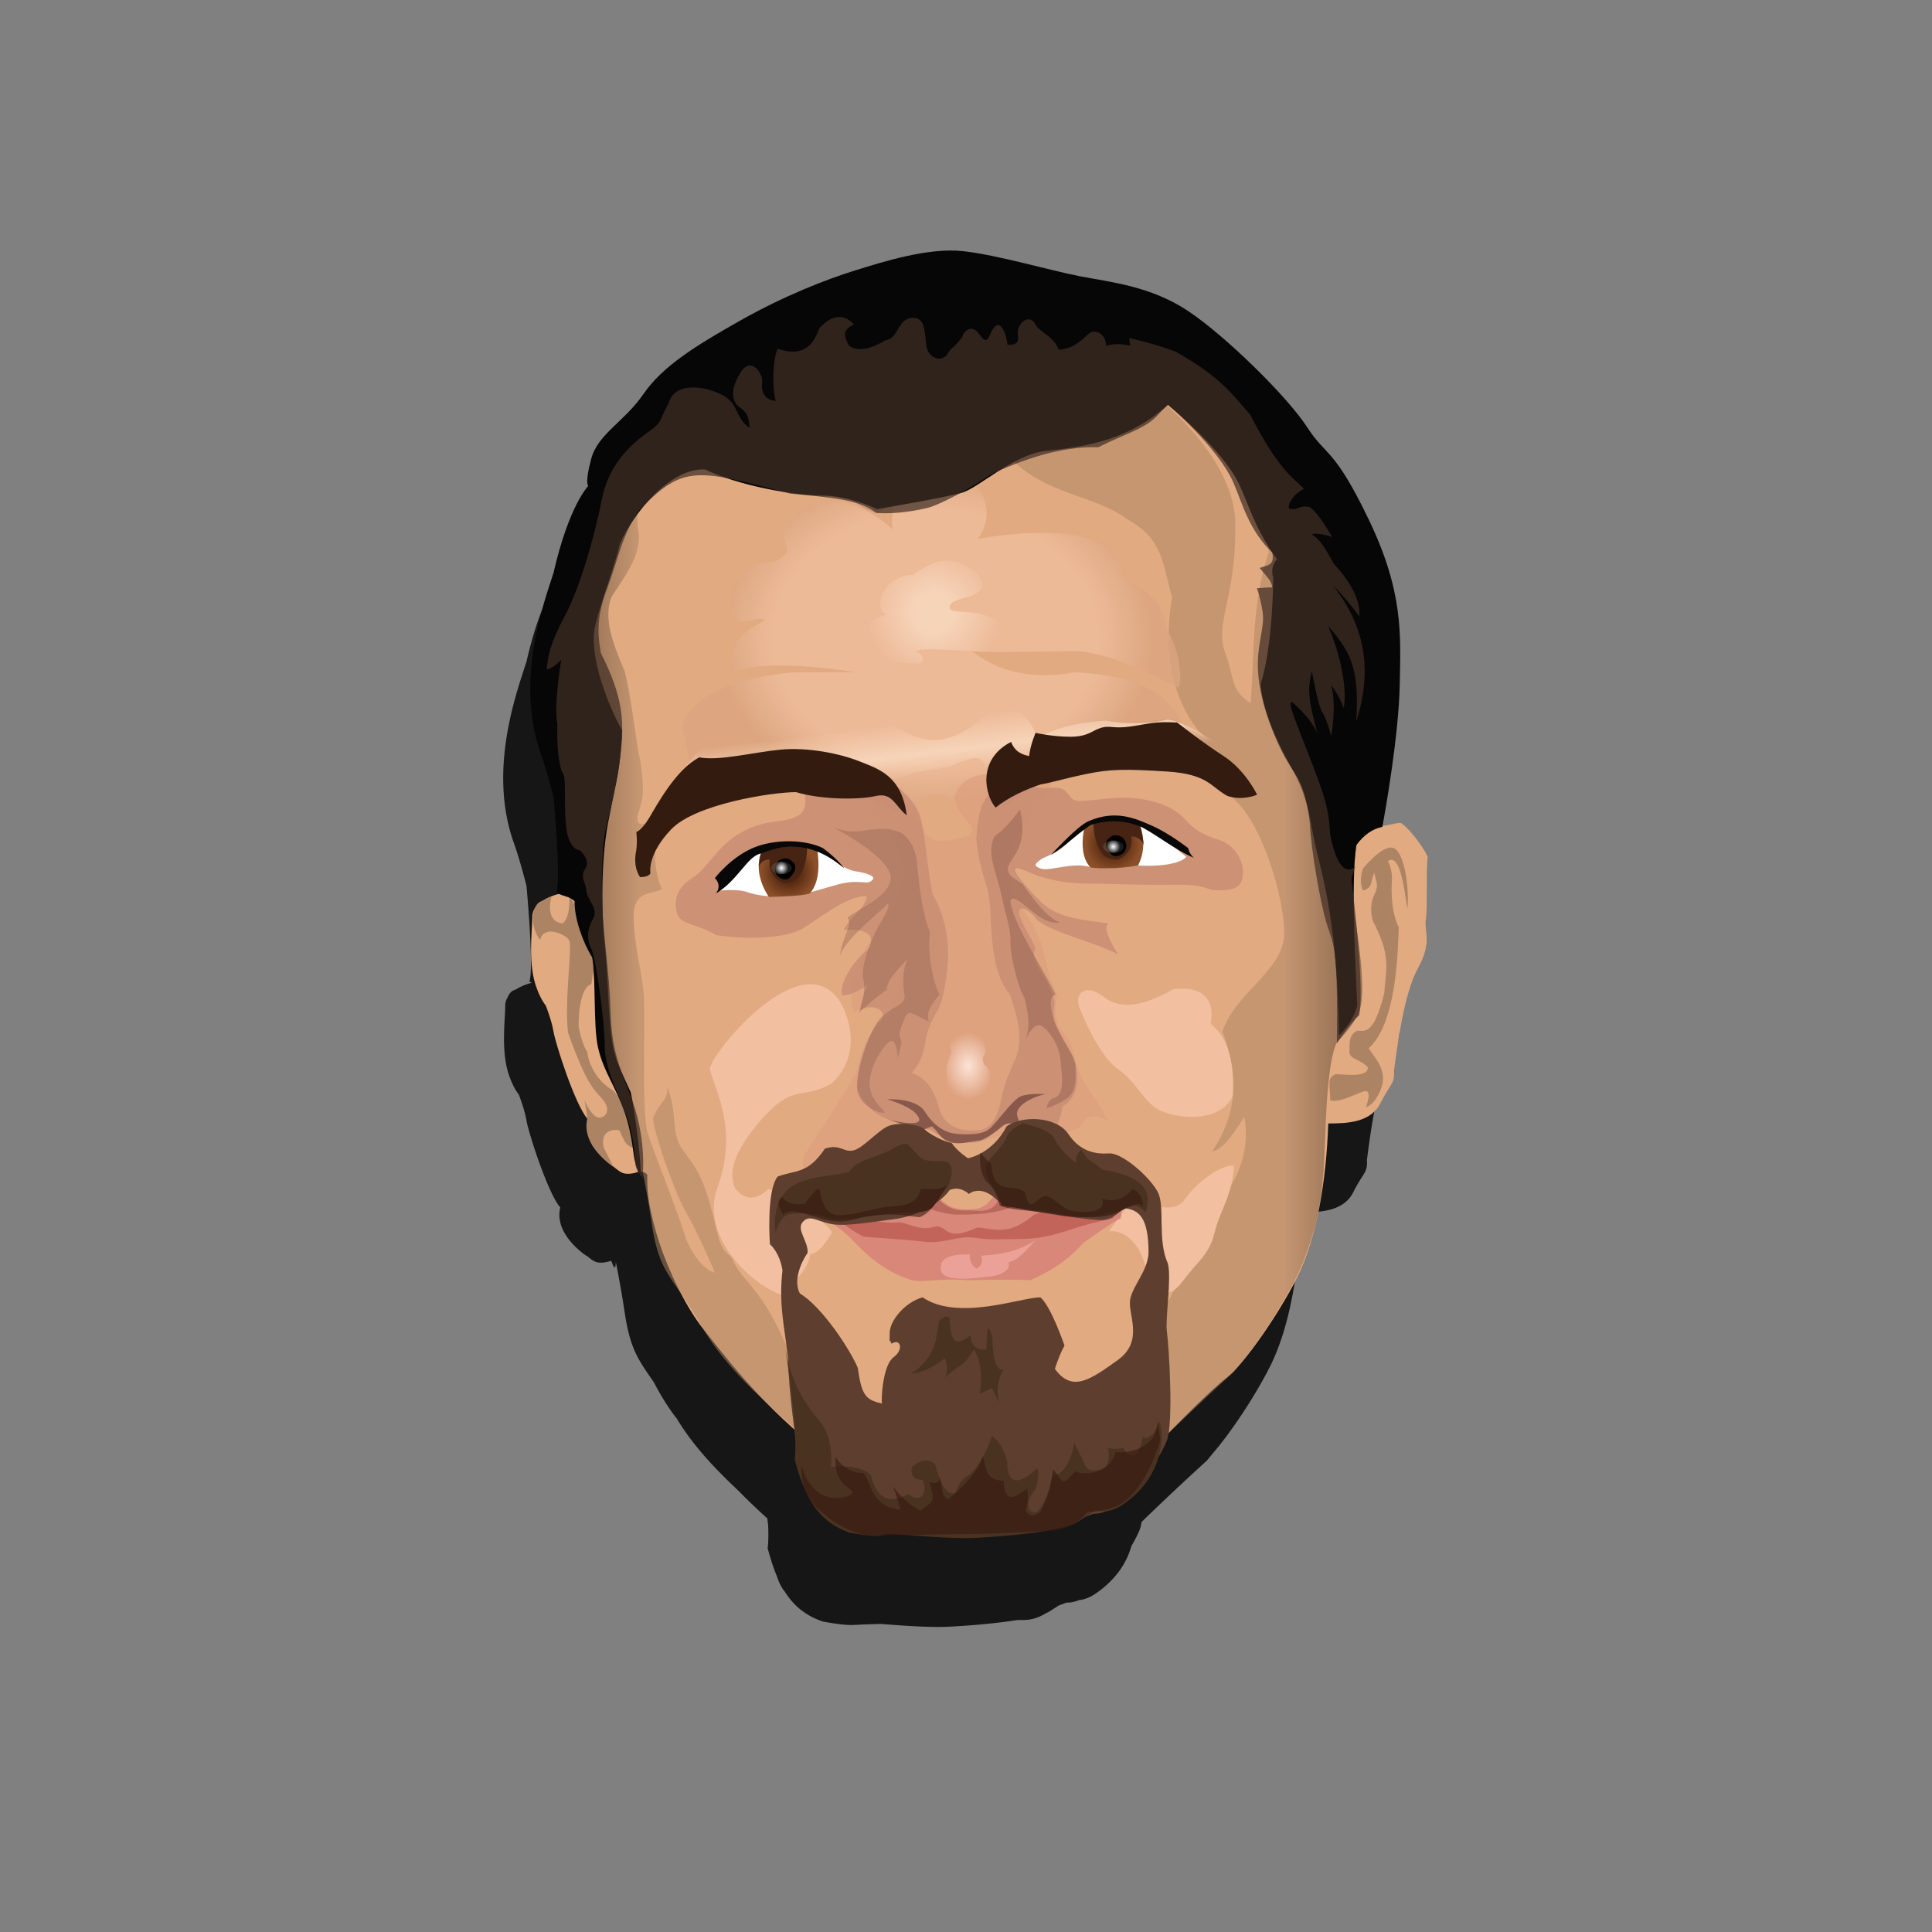
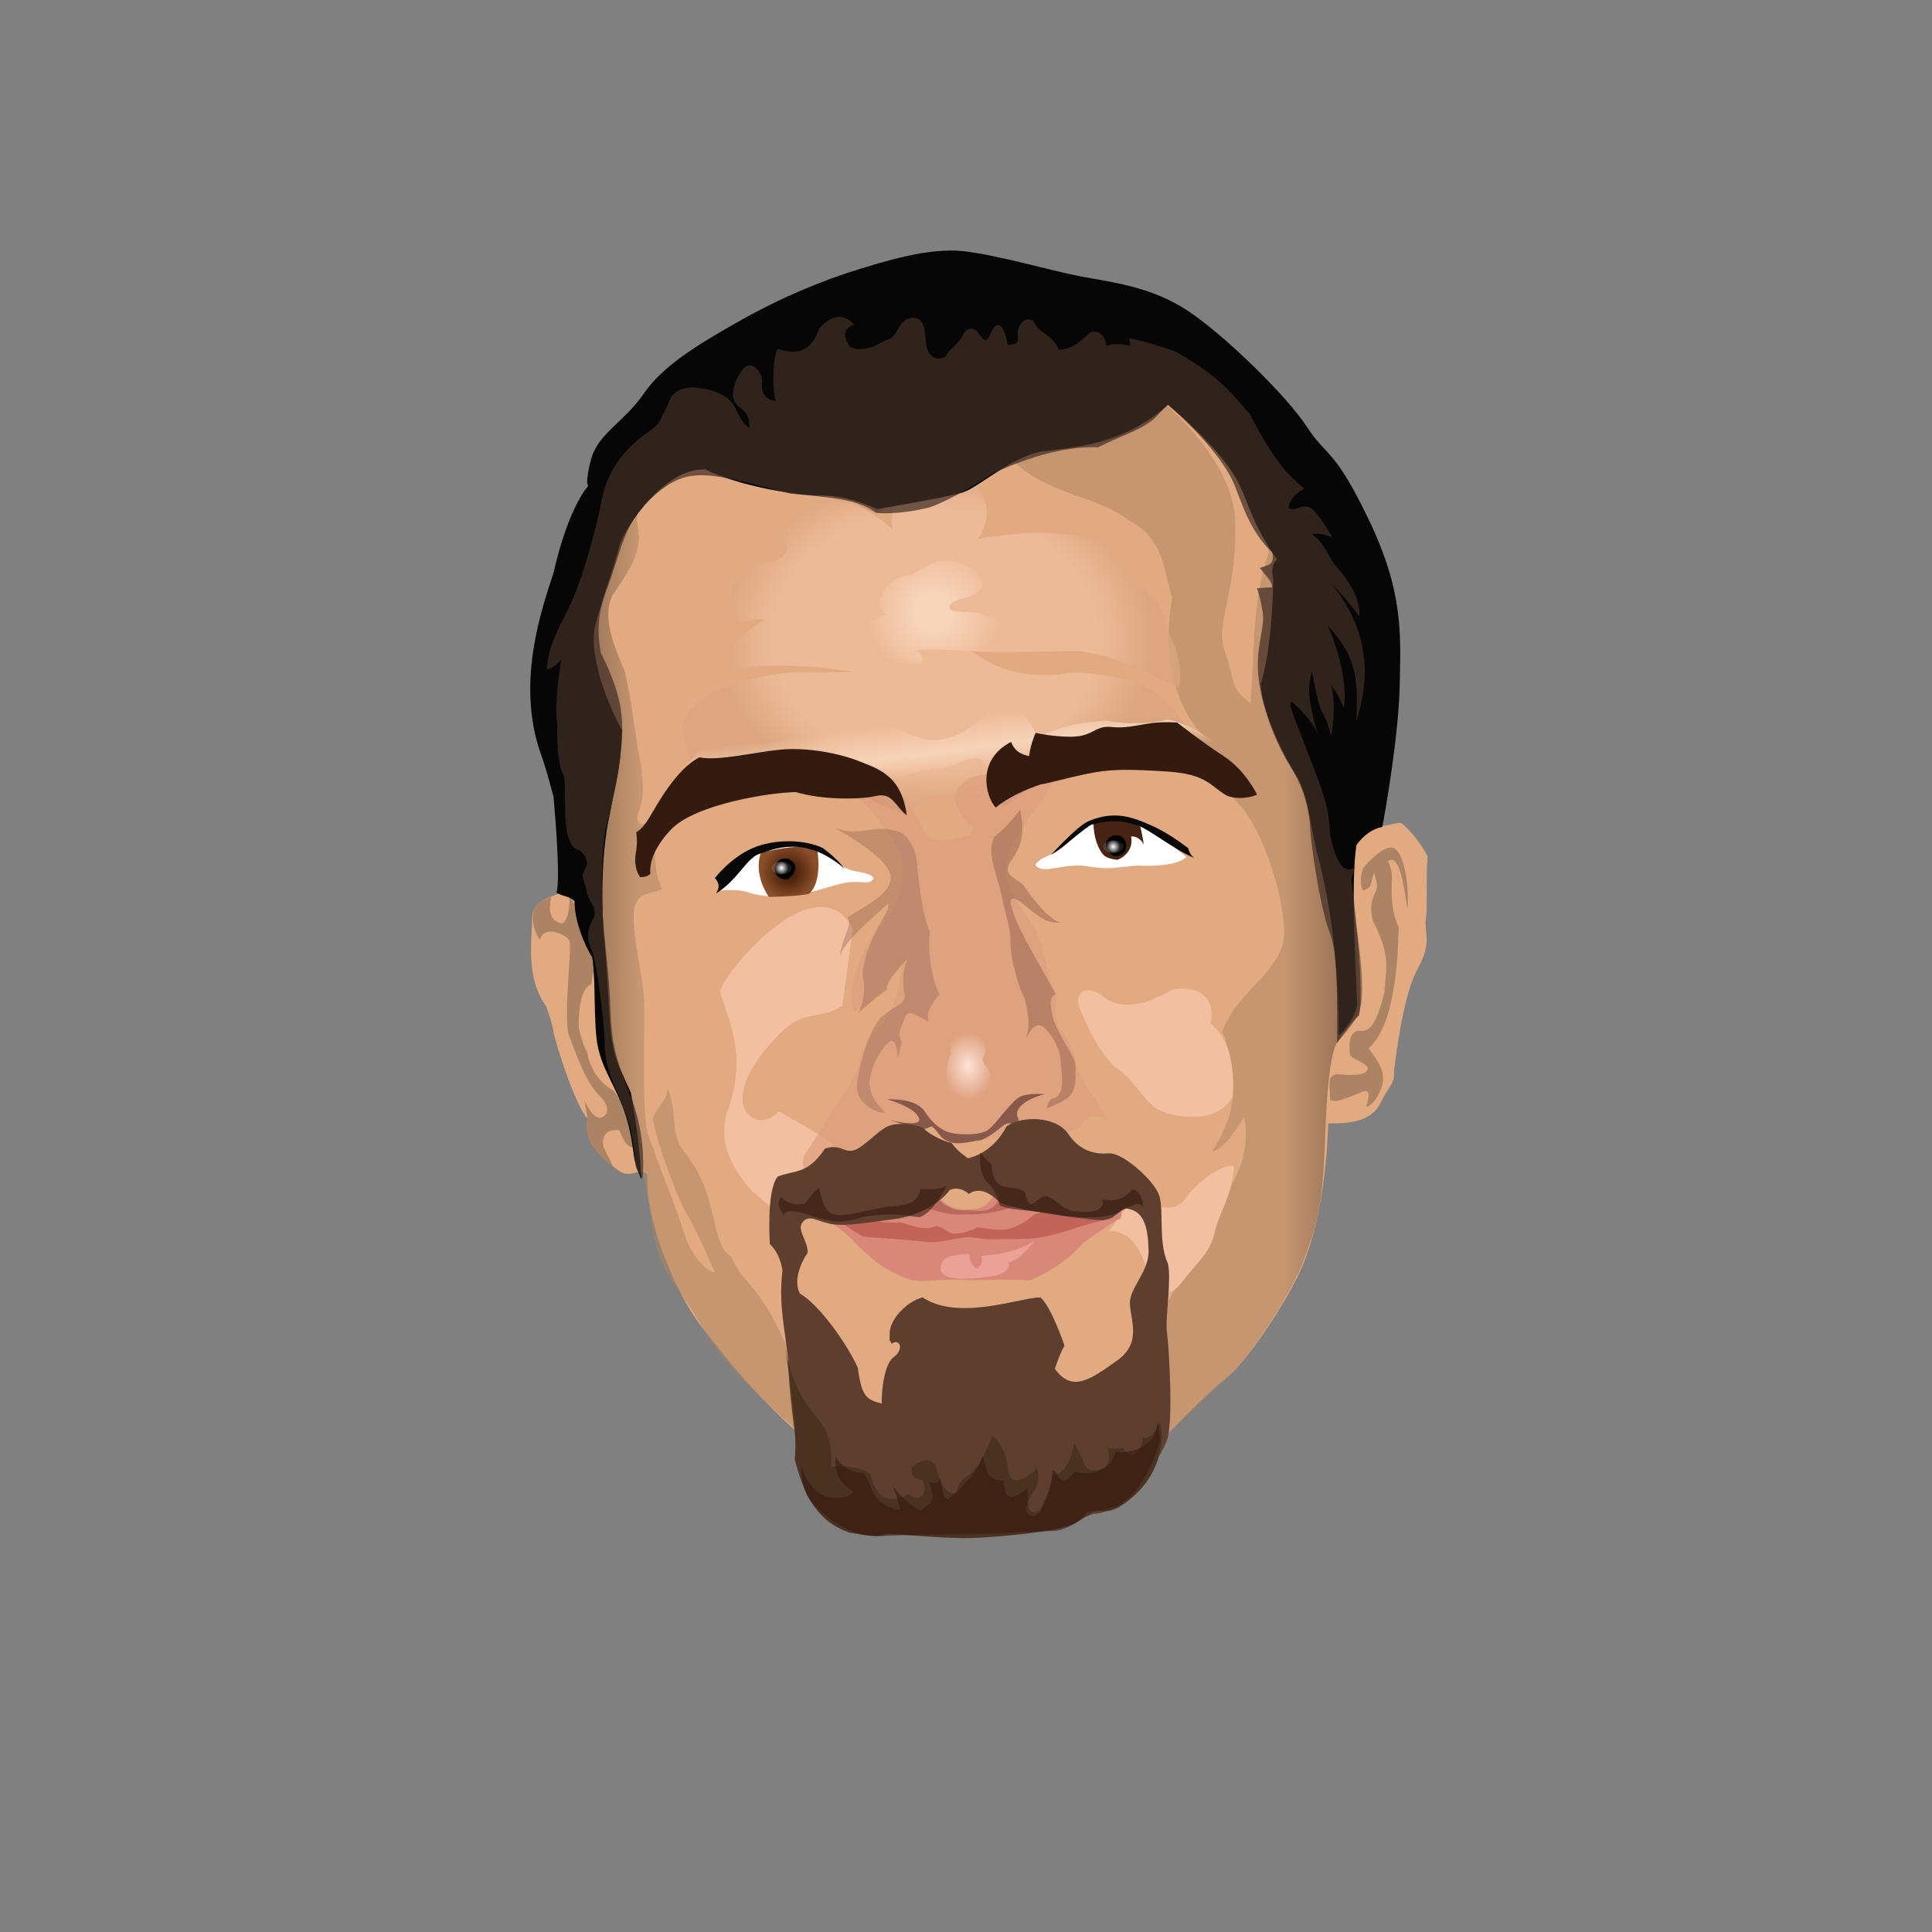
<svg xmlns="http://www.w3.org/2000/svg" version="1.0" viewBox="0 0 500 500">
  <rect x="0" y="0" width="500" height="500" fill="#808080" stroke="none" />
-   <path opacity=".83" d="M362 261c.5-3 0-13.5.5-16.25-1.75-3.75-6-8.5-7-8.75-.795-.199-2.697.541-4.7.73.841-4.529 4.205-23.741 4.45-36.48.25-13 1-24-8-42.75s-11-16.25-16-24-21-23.5-30.75-30-20.25-7.5-28-9-21.25-5.5-30.25-6.5-20.75 2.75-28 5-18.25 6.5-29.75 13-20 11.75-25 19-11.75 10.25-13.5 16.75-.75 7-.75 7-5 5-9 22.5c-2.75 8.5-9.75 27.75-3.5 46.25 1.75 4.75 3.5 11.75 3.5 11.75s2 21.5.75 24.75c.236.131.448.234.655.332-1.294.326-2.771.883-4.031 1.672-.354.16-.73.328-1.124.496a4.604 4.604 0 00-1.17 1.697 3.964 3.964 0 00-.58 2.053c0 4-1.25 12.5 1.25 18.75 1 2.75 2.25 4.25 2.25 4.25s1.5 3.75 2 6.75 5.5 18.75 8.75 22.5c-1.75 7 6.75 12.5 6.75 12.5l-.073-.146c.919.779 1.763 1.406 2.323 1.646 1.531.656 3.637-.027 4.139-.209.065.124.129.244.195.358.365.938.666 1.601.666 1.601s-.01-.223-.033-.623c.167.229.283.373.283.373s.069-.487.128-1.367a261.15 261.15 0 012.289 13.034c1.445 9.636 3.588 12.31 7.559 18.083 1.83 3.504 3.85 6.775 5.915 9.358 4.212 7.041 10.058 13.152 15.945 18.678a159.393 159.393 0 007.486 7.16l.226 1.759c.096 2.355.076 4.446-.13 5.962.698 2.595 1.461 5.065 2.422 7.341a13.59 13.59 0 001.661 3.492c.088.093.172.172.26.264 2.19 3.54 5.255 6.325 9.99 7.903 2.254.402 3.843.629 5.005.743 1.392.165 2.645.154 3.745.09 1.351-.079 3.562-.159 6.147-.23 4.923.37 12.255.966 17.436.73 4.472-.203 11.916-.779 17.877-1.727a80.16 80.16 0 011.789-.023c2.215 0 4.18-.813 5.745-1.783.356-.15.669-.307.922-.467.909-.578 1.674-1.074 2.312-1.494a43.23 43.23 0 002.021-.756c1.08.034 2.183-.209 3.287-.652 1.143-.104 2.621-.546 4.38-1.764 3.412-2.362 7.435-6.183 9.157-12.254 1.03-1.744 1.788-3.277 2.176-4.33.176-.479.32-1.114.439-1.864 5.514-5.366 11.134-10.626 16.894-15.886a94.652 94.652 0 001.546-1.878c4.617-5.326 10.962-14.805 14.871-22.622 5-10 7.5-24.75 8-39.75 5 0 11-.25 13.5-5.25s3.75-5 3.5-8.25c.75-5.75 2.5-20 6.25-26.75s1.48-9.49 1.98-12.49z" />
  <path d="M236.5 75.5s-58.5 6-82.5 52c-18 29.5-8 64-7.5 79.5s1 21 0 24c-2.75.25-8.75 2.25-8.75 6.25S136.5 249.75 139 256c1 2.75 2.25 4.25 2.25 4.25s1.5 3.75 2 6.75 5.5 18.75 8.75 22.5c0 4.25.75 6.25 1.75 7.5s5.5 5.75 7.25 6.5 4.25-.25 4.25-.25 1.5-.25 2.25.75c0 3.5 0 6.75 2.25 14.75s7.25 19 12.5 25.5 13 17.25 28 29.75c6 5.25 13 14.5 27 15.5s16.25.25 19.25.25 10 2.25 19.25-.25S292 381.25 297 376.25l7.25-7.25s9-9.25 13.25-12.5 13.25-16 18.25-26 7.5-24.75 8-39.75c5 0 11-.25 13.5-5.25s3.75-5 3.5-8.25c.75-5.75 2.5-20 6.25-26.75s1.5-9.5 2-12.5 0-13.5.5-16.25c-1.75-3.75-6-8.5-7-8.75s-3.75 1-6.25.75c-.25-4.75 4.25-48.5-3-67.5s-17-43-41.25-56.25-51.25-15.75-75.5-14.5z" fill="#E2AA81" />
  <linearGradient id="a" y2="233.25" gradientUnits="userSpaceOnUse" x2="357.23" y1="233.25" x1="143.1">
    <stop offset=".037" stop-color="#533f2b" />
    <stop offset=".104" stop-color="#ad8463" />
    <stop offset=".883" stop-color="#ad8463" />
    <stop offset=".957" stop-color="#533f2b" />
  </linearGradient>
  <path opacity=".53" d="M226.67 132.67s-3.334-.334-13.667-8.667c-10.333-6-25.666-14.667-37.333-8s-11.333 16-10.333 22.333c.333 5.333-3 10-7 16-2.333 5.667.333 12.333 3.333 19.333 2 8.333 3 19 4 23 1 7 1 9.333-.333 13.333s1.333 4.333 4 1.333 9.333-11.333 13-13.667c6.667-.333 40.333-8 47.333 3.667 2.333 5 4.333 9.333 4.333 9.333l-11.667-5s-19.667-2.667-26.667-1-20.667 4.333-26 13c-.667 5.333.667 11 1.667 12.333-2.333 1.667-7.667 0-7.333 8s2.334 14 2.667 20.667-.667 29.333 1 34.667c1.667 5.333 7.667 19.999 10 27.666 3.667 8 7.333 8.334 7.333 8.334s-4.666-11.001-7.333-15.334-8.67-21.32-8.67-24.66c2-4.667 4-4.667 3.667-8 2.667 6.333 1 11.666 3.667 15.666s5 6.001 7.333 14.334 2 11.334 5.667 14c2.333 6 6.667 6.999 12.667 19.666s12.667 27.334 39 27.334c26.334 0 42.334 2.667 50.334-11s9-24.001 15.333-31.334 7.667-10.666 8-12.666c-2.333 0-3.667-1.667-3.667-1.667s14-10.66 11-26.66c-2.666 4.334-5.333 8.333-8.333 9 4.667-7 8.334-16.667 2.667-31 3.666-10.666 16.334-16 16-26s-5.334-25-10.667-31.667-14.333-10.667-14.333-10.667-15.34-.33-20.67-.66c-4.667.667-11 2.667-15 2-3.333 2.333-12 9-12 9s-4.333-6.667-2.333-10 5.333-6 5.333-6-1 2.667 1.667 4c3-3.333 3.333-6 3.333-6s14.33-.33 20.33-2 13-3.667 16-2.667 8.334 5 8.334 5-13.333-10.667-9-36.667c-2.667-10-2.667-15.333-11.667-20.333-8.33-6.33-21.66-6.33-30.66-16.33-3.666-12.333-7.667-30.333 10.334-29 18 1.333 49 26.667 48.333 47 .333 18-5.334 25.334-2.667 32.667s1.334 9.666 6.667 13.333c1-14 .334-26.333 4.667-39 0-9.333-14.001-74.667-76.334-56.667-15 8-31.333 1.667-44-3.333 12-8.333 98.333-19 129.67 31.333 21 36.667 20.333 45.667 19 86a517.881 517.881 0 00-.417 13.417l-4.583 1.917s-2.667 12-1 22 2.667 20.666 1 24.333-5 7-5 7-2.333.333-3.333 17-.001 25-6 40.334c-3 7.666-10.668 20-18.001 28.666-7.666 7-15.083 14-22.333 21.25-8 6-15.5 17.5-40.5 13.5-23.167 1.25-28.5.251-44.5-14.083-9-9-22.666-18.999-30.333-32.333s-11-13.334-13-26.667-4.667-25-8-34.333c-3.333-4-6.333-10.667-6-18.667s-2.667-19-4.333-23-2-7.667-1.667-8.667l-1.333-.333s-1.35-18.67-3.68-43.67c-1.333-17-1.001-39 8.666-57.667 9-15.333 24-36.667 55.667-47.333 32 12 38 3.333 44 3.333-1.01 5.003-14.68 43.67-25.34 46.34z" fill="url(#a)" />
  <path d="M352.75 224.75s5.25-6.5 8-5.25 4 10.25 3.5 15.75c-.75-4-1.5-12.75-4.25-12.75-2 .75-3.5 1.5-4.5 3.75s0 3.25-2.75 4.25c-1.25-2.75 0-5.75 0-5.75z" fill="#AD8463" />
  <path d="M360.25 227.5S359.5 235 362 240c-.25 7.25-.75 25-7.75 31.25 1 2 5 5.5 3.25 10.25s-4 5-4 5 2-5-.75-4-6.5 3-8.5 2.25c0-3.75-1-6 1.5-6.75 2.25 0 8.25 1 8.25-1.75-2-2.25-4.75-2-4.75-4s-.25-4.5 2-5.5c2 0 4.25 1.25 7-9.75.5-7 1.75-9.5-3-18.75-1.5-6.25 1.75-7 1-10S355 223.5 355 223.5l3.5-1.75s1.75 2 1.75 5.75zM153 254.75s-3.25.25-3.25 11c1 5 2.25 6.5 2.25 6.5.25 2.75 2.25 7.5 6.75 10 2.25 2.25 5.25 10.5 6.25 15.5-3.25-1.75-2.75-1-4.75-5.25-1.5-.25-5 0-4 4.5l2.5 5s-8.5-5.5-6.75-12.5c-.25-2.25-.75-4.75-.75-4.75s2 4.75 4 4.5 2.75-2.5.5-5-4-3.75-8.75-17c-1-8.5 1.25-22.5.25-24s-6.5-4-7.5 0c-1.75-2.25-3-7.25-.25-9.75 1.75-.75 3.25-1.5 3.25-1.5s-2 6.25 2.75 7c2.25-1.25 1.833-7.333 1.833-7.333s7.92 13.08 5.67 23.08z" fill="#AD8463" />
  <g>
-     <path d="M287 318.67s6.667-1.333 9.667 9.667c3 5.666 5.333 8.666 9.333 3.333s7.001-7.001 8.334-12.667 4.667-9.666 5-17.333c-3.334-.333-9.667 4.334-12.667 8.667s-9.666 1-12.333 0c-2.33.66-7.33 8.33-7.33 8.33zM279.33 260.67s4.667 12.333 10 16c4.67 3.33 6 7.33 9.67 10s16.333 4.667 20-3c.334-5.667.001-14.334-5.666-18.667 1-5.666-1.334-10-9.667-9-7 4-13.333 5.666-18 2s-7.66-1-6.33 2.67zM218 260.33s6.333 11.333-2.667 20c-6.667 4-9.667.666-16 7-6.333 6.333-12 14.666-9 20.333 3 3.667 6 2.333 8.667 0 2 1.34 14.33 7.34 16.33 11.34-2.333 3.667-3.333 5-5.667 5.667-.667 5-6.334 8-5.667 11-7.667-1.667-22.333-14-18.667-27.333 5.667-15 .667-24-1.667-31.667.68-4.67 25.02-34 34.35-16.34z" fill="#F2C0A0" />
+     <path d="M287 318.67s6.667-1.333 9.667 9.667c3 5.666 5.333 8.666 9.333 3.333s7.001-7.001 8.334-12.667 4.667-9.666 5-17.333c-3.334-.333-9.667 4.334-12.667 8.667s-9.666 1-12.333 0c-2.33.66-7.33 8.33-7.33 8.33zM279.33 260.67s4.667 12.333 10 16c4.67 3.33 6 7.33 9.67 10s16.333 4.667 20-3c.334-5.667.001-14.334-5.666-18.667 1-5.666-1.334-10-9.667-9-7 4-13.333 5.666-18 2s-7.66-1-6.33 2.67zM218 260.33c-6.667 4-9.667.666-16 7-6.333 6.333-12 14.666-9 20.333 3 3.667 6 2.333 8.667 0 2 1.34 14.33 7.34 16.33 11.34-2.333 3.667-3.333 5-5.667 5.667-.667 5-6.334 8-5.667 11-7.667-1.667-22.333-14-18.667-27.333 5.667-15 .667-24-1.667-31.667.68-4.67 25.02-34 34.35-16.34z" fill="#F2C0A0" />
    <radialGradient id="b" gradientUnits="userSpaceOnUse" cy="165.18" cx="242.12" gradientTransform="matrix(1 0 0 .79 0 34.687)" r="55.993">
      <stop offset=".749" stop-color="#f1c0a0" />
      <stop offset="1" stop-color="#dba581" />
    </radialGradient>
    <path opacity=".73" d="M253 139.5s37.5-7.5 37.5 10c6.5 3.5 10.5 6 11.5 13.5 3.5 5.5 4 13 3 15-9-4.5-15.5-8-25.5-9.5-7.5 0-24.5.5-28 0 7 5.5 16 7.5 26.5 5.5 12 .5 22 3.5 26.5 10.5s3 9.5 3 9.5-32.5.5-46 11c-9.5 3-12.5 4-16.5 1-3-1-7.5.5-8.5 3.5-5-2.5-26-11.5-38-8.5s-22 7-22 7 5-1 0-19.5c.5-6.5 11-13 29-14.5h16s-22.5-4-32.5 0c0-5 0-9 9-13.5-2.5-2-10 5.5-8.5-8.5 3-4 5-6.5 10.5-6.5 5.5-2.5 3.5-3.5 2.5-7.5 2-7 14-14 28.5-1-.5-4 0-14.5 9.5-16s19.5 9 12.5 18.5z" fill="url(#b)" />
    <g>
      <radialGradient id="c" gradientUnits="userSpaceOnUse" cy="158.44" cx="241.66" r="17.403">
        <stop offset=".294" stop-color="#f7d5ba" stop-opacity=".951" />
        <stop offset="1" stop-color="#f7d5ba" stop-opacity="0" />
      </radialGradient>
      <path d="M241 146s5.25-2.75 10.75 1.5.5 6.5-1.25 7-4.75 1-4.75 2.75 5.75.5 9.25 2 9.25 3.5 6.75 7-8.75 2.25-10.5 2.25-12.25-1-14.5 0c1.75.25 3.75 3.5 0 3.25s-10.25-1-12.75-.5c-2-1-8-8.25 5.75-12.25-3.75-.25-2.25-10 6.75-10.25 1-1.25 4.5-2.75 4.5-2.75z" fill="url(#c)" />
      <linearGradient id="d" y2="215.24" gradientUnits="userSpaceOnUse" x2="247.44" y1="183.41" x1="243.53">
        <stop offset=".08" stop-color="#f7d5ba" stop-opacity="0" />
        <stop offset=".344" stop-color="#f7d5ba" stop-opacity=".951" />
        <stop offset=".534" stop-color="#f7d5ba" stop-opacity="0" />
      </linearGradient>
      <path d="M202.5 191.75s16.25-10.25 31.25-2.5c6 3 9.75 3 15.25.25s9.5-9.25 15.25-5c4.25 4 4 7 4 7s4.5-4.25 18-5c6.5 1.25 13 .5 15.75-.25 3.5 0 12.5 5.25 16.75 9 4 4.75 6 10.5 6 10.5S312 197.5 301 198s-21.25 1.75-29.25 2c-4.5 3-10.5 10.25-13.25 7.5s-4.25-6.5-3.75-9.5c-.75-2.75-3.5-2-8 0-4.75 1.75-12.75 1-14.75 5 0 2.75 1 5.25 1 5.25s-2.75-2.5-5-2.5-4.25 2-9.5-1.5c-8.25-2.25-23.25-2-33 4.25s-16.75 5-16.75 5 8.25-17.25 14-20.75 12 .75 19.75-1z" fill="url(#d)" />
    </g>
  </g>
  <g>
    <path opacity=".7" d="M255 295s8.473-2.539 12.25-2c5.25.75 12.5.5 13.25-3 2.5-2.25 5.25-.5 6.25.25-2-5-7-9.75-8.25-15.25s-2.25-6.5-4.75-9.5c-.75-5.25-.75-6.5 0-8-3.25-5.75-2.75-10.25-5.25-15.75s-8.75-11.5-8-17.75c1.5-9.5 12-18.5 12.5-23.75-10.25 2-23-4-26 6.25 1.5 6.5 6.25 6.75 4 9.75-4 .75-10 3.5-12.25-2s-9.25-12.5-13.75-14c.25 4.75-2 5.5-3 5.75 4 4 10.75 12.25 11.5 17.25s-.75 11.75-7.25 18.25c-3.75 5.75-7.5 14.75-5.25 20.5 4.75-2.5 10.5-8.25 12.75-14-1.5 8.75-2 15.25-8.5 19.75-2 2.75-3 7-3.25 9-2.25 4.5-9.5 15.5-14 22.5-.5 2.5 0 4 1.25 5s15.25 1.25 19.25-3.25 8-10.75 11-10.5c3 2 4.75 4.75 8.5 5s7-.5 7-.5z" fill="#DE9E7F" />
-     <path opacity=".75" d="M321.67 225s-.333-5-5.333-7.333c-4-1.333-6.334-2-9.667-5.667s-10.333-6.333-20-5.333-8.334 1-10.667-1.667-6 .667-11-2.667c-7 2-11.666.667-12.333 15 1.333 11 3.333 10.667 3.667 19 .333 8.333 1 16.333 5 21 2 5.666 3.666 12 1.333 17s-3 7.34-3.67 10.67-2 6.334-4.666 7.334c-4 .666-9.667.333-11.334-5.667-1-3.333-2.333-7.333-7-9 1.333-1.667 3-3.667 3.667-9.333 1.667-6 3.667-6.334 4.667-12 1-5.667 2.667-15-3-25-1.667-8.667-1.667-13.667-3-19.333s-8.667-11.333-14-12.333-17.667.667-17.667.667 4 8.333 0 10.667-8 .667-14.667 4.333-8.667 9.333-13 12-4.667 6.667-3.667 9.333 5 2.333 10 5.333c9 1.333 18.333.667 22.333-1.667s12-9 16.667-8.333c-.333 3-4.667 5.667-6 8.667 5-.333 8.333.667 6.667 4.667-4.667 3.667-8 9.667-7 12.333 3.667-.333 6.667-3 6.667-3s-2 4-2 6.667c4.333-2 7.333 1 5 3s-6.67 11.99-5.67 17.66c2 5 6 7 7.667 7.667s5.667 2.333 11 2.667c4 2.666 5 3.333 10 3.333 3.333.333 4.333-.667 8.667-4 5.333-3.333 9.333 2 12 1.667 2.666-.334 3.666-7 3.666-7s6.334-3 2.667-13c-2.667-5.334-6.001-9-4.667-13.667-1.666-8-7-10.333-5-14.333-1.333-3-2.667-4.667-4-8s2-2.667 4.334.667c3.666 3.333 15.667 6 21 9-3.667-6-3.334-7.667-2.334-8-7-1-13.333-1.333-17.666-5.667-4.334-4.333-10-10.667-4-8s11.334 3.333 16 3.333 11.33.33 18.33.33 9.667-.333 14 1.333c5.66.34 8.33-.33 8-5.33z" fill="#C58971" />
    <g fill="#88594A">
      <path d="M229.5 284.5s7.5-.5 9.833 3.166c2.333 3.668 4.833 5 6.667 5.5s7.667.834 9.834-.832c2.166-1.668 6.166-7.834 8.5-8.668 2.333-.832 6.166-.5 6.166-.5-3.834.834-8.166 3.334-7.166 5.834s-.167 2.166-.167 2.166-2.16-1.17-3.83.33c-1.667 1.5-4.834 3.666-6 3.666-1.167 0-5 1.334-7.667.334s-2.333-2.166-4.5-4c-1.333.5-3.334 1.5-4.667.666-1.333-.832-6.333-2.332-6.333-2.332s11.167 2.832 6.667-1.834c-1.16-1.18-4.33-2.68-7.33-3.51z" />
      <path opacity=".44" d="M265.17 269.67s2.167-5.833 4.667-4c2.5 1.834 4.499 5.834 4.666 9 .167 3.168 1.5 9.168-2.333 9.668-1.167 1-1.333 2.5-1.333 2.5s2.332-.667 5.166-2.5c2.834-1.834 2.334-5.668 2.334-8.334s-3.167-5.834-5.667-12c-1.333-5.334-.667-6 .5-6.666-2.5-5.334-11.334-18.834-11.667-24.167.667-2 3.667 1.333 7.167 3.833s5.833 1.667 5.833 1.667-2.666.5-9.833-9.833c-2.333-1.667-4.501-2.5-3.667-4.833s5.166-5 3-14.5c-2.333 2.833-3.5 4.667-6.666 7-2.167 4.333.666 9.5 1.833 15.167s2.499 8.667 2.333 12 2 12 3.667 14.667c1.16 4.98 1.5 7.48 0 11.32z" />
      <path opacity=".34" d="M233.17 215.5s3.667 2 4.167 8 1.666 14.333 3.333 17.667c-.833 5.833 1 13.667 2.5 16.167-2.167 2.666-3.5 4.333-2.833 7-4.167-1.834-5.167-3.5-6.333-.5s-1.667 3.499-.667 5.832c-.5 2.5-1 4.168-1 4.168s-.167-6.167-2.5-4c-2.333 2.166-5.5 8.166-4.667 11.832.833 3.668 2.667 4.5 3.833 6.334-2 .166-6.667-2.167-7.167-5.834-.5-3.666 3.333-17.5 7-19.5 2.333-2.166 5-2.5 5.333-4.666-.5-2.666-.833-6.834.833-10-3 3.334-5.5 5.666-5.5 8.166-2.833 1.834-7.333 6-7.333 6s2.334-4.832 1.167-9.166c-.5-4.167 3-11.667 4.5-14.167s2.333-4 2-5c-3.667 3.5-10.833 9.167-12.5 13.5.833-5.333 3.333-7.833 2-9.833 2.5-2.167 11.167-5.5 11.167-10.333s-11.5-11.167-14.667-13c7.17 2.83 10.34-1.5 17.34 1.33z" />
    </g>
    <g>
      <radialGradient id="e" gradientUnits="userSpaceOnUse" cy="275.87" cx="250.55" gradientTransform="matrix(1 0 0 1.3 0 -82.761)" r="7.565">
        <stop offset="0" stop-color="#fde3d7" />
        <stop offset=".883" stop-color="#fde3d7" stop-opacity="0" />
      </radialGradient>
      <path d="M248.5 267c-4.296.818-2.25 5.5-2.25 5.5s-2.25 3.75-1 8 2.75 3.75 5 4 3.5 1.25 4.5-1 2.75-5.75 0-8c-1.25-2.5.75-2 .25-4.25s-1.25-5.25-6.5-4.25z" fill="url(#e)" />
    </g>
  </g>
  <g>
    <path d="M307 221.75s-1.75 2.75-12.5 2.25c-7 .5-6.75 1.25-14.5 0-4.5-.25-8.75 1.5-10.75.75s-1.25-1.25 0-2.25 5-1.5 8.5-5.875c3-2.875 5.75-4.25 10.875-4.625 4.625 0 11.5 3.875 12.875 5.5 2.5 1.75 5.5 4.25 5.5 4.25zM186.25 230.5s3.75-7.75 10-9.75 13-2.5 16.75 0 5.5 4.25 8.5 4.75 5.25 1.25 4.25 2.25-1.5.5-4.5.5-5.5 1-10 2.25-12 2.5-18.25.25c-2.75-.75-6.75-.25-6.75-.25z" fill="#FFF" />
    <radialGradient id="f" gradientUnits="userSpaceOnUse" cy="225.65" cx="143.69" gradientTransform="matrix(-1 0 0 1 347.77 0)" r="7.133">
      <stop offset="0" stop-color="#341200" />
      <stop offset="1" stop-color="#8a4e29" />
    </radialGradient>
    <path d="M211.5 220s1.5 7.75-2 11.25c-2 .75-10.5.875-10.5.875s-4.25-5.625-2-11.625c4-.5 9.5-2.38 14.5-.5z" fill="url(#f)" />
-     <path d="M202.77 228.5s-4.25-1.5-3.5-6c-1.25-.25-2.643.75-2.893 2 .25-2.5.625-4 .625-4s6.607-2.25 11.875-1.25c0 4.25-1.607 7.75-3.107 8.5s-3 .75-3 .75z" fill="#462312" />
    <path d="M204.02 222.25s-3-.75-3.5 2.5c0 2.75 3 3.25 3.75 2.5s3.25-3.25-.25-5z" />
    <g>
      <radialGradient id="g" gradientUnits="userSpaceOnUse" cy="224.62" cx="145.52" gradientTransform="matrix(-1 0 0 1 347.77 0)" r="2.183">
        <stop offset="0" stop-color="#fff" />
        <stop offset=".828" stop-color="#fff" stop-opacity=".11" />
      </radialGradient>
      <ellipse rx="2.625" ry="1.625" cy="224.62" cx="202.25" fill="url(#g)" />
    </g>
    <g>
      <radialGradient id="h" gradientUnits="userSpaceOnUse" cy="218.36" cx="288.03" r="7.152">
        <stop offset="0" stop-color="#341200" />
        <stop offset="1" stop-color="#8a4e29" />
      </radialGradient>
-       <path d="M280.75 213.75s-2 7.25 1.5 10.75c5.25.75 12.25-.5 12.25-.5s2.75-4.5.5-10.5c-3.25-.75-6.12-3.12-14.25.25z" fill="url(#h)" />
      <path d="M289.25 222.5s4.25-1.5 3.5-6c1.25-.25 3 1 3.25 2.25-.25-2.5-1-5.25-1-5.25s-6.75-2.875-12-.5c0 4.25 1.75 8 3.25 8.75s3 .75 3 .75z" fill="#462312" />
      <path d="M288 216.25s3-.75 3.5 2.5c0 2.75-3 3.25-3.75 2.5s-3.25-3.25.25-5z" />
      <g>
        <radialGradient id="i" gradientUnits="userSpaceOnUse" cy="219.12" cx="288.12" r="2.183">
          <stop offset="0" stop-color="#fff" />
          <stop offset=".828" stop-color="#fff" stop-opacity=".11" />
        </radialGradient>
        <ellipse cy="219.12" cx="288.12" rx="2.625" ry="1.625" fill="url(#i)" />
      </g>
    </g>
    <g fill="#070807">
      <path d="M272 221.25s6.75-7.5 9.75-8.75c7-3 12-.75 16.5 1.25s9.25 5.75 9.25 5.75.25 1.5 1.5 2.5c-4.5-1.75-11.5-7.25-14.25-8.25s-6.75-2-12.5-.25c-4.5 3.12-6.25 5.25-10.25 7.75zM218.5 224.75s-1.5-2.25-5.5-5.25c-4.5-2.25-12.5-2.5-18.25 0s-9.75 7.75-9.75 7.75 2 1.75.25 4c5.5-3.25 8-9.25 11.25-10.25s11.5-5.25 22 3.75z" />
    </g>
  </g>
  <g>
    <path d="M250.67 331.33s10.333-.334 16 0c7.334-3.333 10.668-6.332 13.668-9.666 2.999-2 7.333-5.334 9.666-6.334.667-2-.333-3.666-.333-3.666s-22.333 1-32.333-2.333c-2 2.666-3 3.666-7 3.666s-5.667-1-8-4c-2.667.334-21.333 3.333-29.333 2.333-3 1-3.667 3-3.667 3s5 0 11.667 7c6 6.334 10.333 8.334 14 9.667s6.65-.33 15.65.33z" fill="#D98779" />
    <path opacity=".72" d="M288 315.33s-5.25 1-10.25 2.667-8.75 2.667-14.084 2.667c-5.332 0-6.999.332-11.332-.334-4.334-.666-8 1.666-13.334 1s-13.667-1-15.667-1.333c-2.667-1.333-9.667-6.332-11.667-8.333 5.333 2 14.667 5.332 21.333 4.666 3 .667 5.667 2.333 9.333 1 3.333.334 2.333 4.001 10.667.334 4.334.333 8 2.333 14.666-3.334 8-3 15.667.334 20.334-1.333 1 .98 0 2.31 0 2.31z" fill="#BB574F" />
    <path d="M258.25 310.75s-.916 2.916-5.25 2.583c-4.333-.333-6.333 1.001-11.333-3.999-2 1.333-4.333 2.333-4.333 2.333s6.333 2.666 10.333 2.666 10 .001 15-2.333c-1.67-1-4.42-1.25-4.42-1.25" fill="#B9685C" />
    <g>
      <path opacity=".91" d="M243.67 327s.333-2.666 7.333-2.333c-.333 2.333 1.666 3.666 1.666 3.666s2-.666 1.334-3.333c1.666-.333 7.666 0 14-4-3.334 3.667-5 5.334-7 5.667.666 1.666-1.333 3.332-4.666 3.666-3.33.32-14.66 2.32-12.66-3.35z" fill="#ECA49A" />
    </g>
  </g>
  <g>
    <path d="M346.5 268s3.5-3 4.75-7.75c-.25-7.5-1.75-31-.25-41.5 2-2.75 4.25-4.25 6.75-4.75.75-4 4.25-23.75 4.5-36.75s1-24-8-42.75-11-16.25-16-24-21-23.5-30.75-30-20.25-7.5-28-9-21.25-5.5-30.25-6.5-20.75 2.75-28 5S203 76.5 191.5 83s-20 11.75-25 19-11.75 10.25-13.5 16.75-.75 7-.75 7-5 5-9 22.5c-2.75 8.5-9.75 27.75-3.5 46.25 1.75 4.75 3.5 11.75 3.5 11.75s2 21.5.75 24.75c2.25 1.25 3 .75 4.75 2.25-.25 4.25 2.25 11 4.5 14.5 1 4.75.25 17.75 1.5 23.25s3.25 8 6 14.5 3 12.5 3.5 14.75 1.75 5 1.75 5-.5-11-2.75-22.5c-4.25-9.25-4.25-9.5-5-14.25s-1-17.25-1.75-24-1.25-22.25 1.25-33.5c1.75-9.25 2.75-11.25 3.25-22-5-9-8.5-20.75-7-27s4.75-14.5 6.5-21.5c3.5-7.75 13-19.5 22-19 8.75 4.25 23.25 6.75 30.25 6.75s14.25 3.5 14.25 3.5 17.75-3 22-4.25 13.25-9.75 21.25-10.75 20.75-1.75 32-12c7 5.75 14.75 13.75 17.75 19.25s4 11.75 10.5 20.75c-2 2-1 4.75-1 4.75s0 17.5-3.25 27.5c.5 8 6.25 19 9.25 23.75s3.5 12.25 5.25 19.5 5.5 20.25 5.75 47.75z" fill="#050605" />
    <path opacity=".72" d="M346 270s3-4.75 5.75-7.25c.5-3 1-10-2-35.25.5-2 1-3.25 1-3.25s-4 4.5-6.5-8.25c-.5-8.25-1.5-10.25-9-29.5-2.25-5.75-.75-4.75-.75-4.75s5 4.25 6.5 8.25c-2.25-8.25-2.75-11.5-1.5-16.25 1 4.75 1.5 7.75 2.5 10.25 1.5 2.25 2.5 6.5 2.5 6.5s1.5-7.5 0-13.25c2.5 3.5 3.25 6 3.25 6s1.75-7.25-4-21.25c6.25 7.25 8 11.5 7.25 24.75 2.25-7.25 5.5-21-6.25-35.5 4.25 4.25 7 8.25 7 8.25s1.25-5.25-6.5-13.5c-2.25-4-3.25-6-5.75-7.75 2-.5 5.25.75 5.25.75s-3.25-6-5.75-7.75c-2.75-.75-3.5 1.25-5.5.25 0-2 2-4 4-5-3-3-6.5-4.75-14-19.25-4.25-4.75-7.25-9.5-19.25-16.25-6-2.25-12-3.5-12-3.5l.25 2s-3.25-1-6.25 0c0-2.5-2-4.25-4-3.5-2.25 1.75-4 4.25-8.25 4.5-1.25-3.5-5-4.5-6-6.5s-3-1.75-4.25.5 1.5 4.75-3 4.75c-.5-3.75-2.25-7.5-4.25-3.25-1.25 3-1.75 2.25-3.25.25s-3.5-1.25-4.25 1c-2 2.75-3.5 3.25-4 4.75-2 1.75-4.75.5-5.25-2.5s0-7.5-3.75-7.25-3.5 5.5-6.75 5.75c-1.75 1-6.25 3.75-9.5 1.5-1-2-2.25-4 1.25-5.5-1.25-1.5-4.5-4-9 1-1.25 3.5-3.5 7.75-10.75 5.25-1.25 2.75-1.5 9.75-.5 13.5-3.5-.25-3.75-3.25-3.5-5s-2.75-6.75-5.5-2.5-2.5 7.5-.5 9 2.5 2.25 2.75 5.5c-3.75-2.5-2.75-6.25-7-8.5s-12.5-3.75-14 2.25c-2.75 4.75-1.25 4.5-5.5 7.5s-10 8.25-11.75 17.25-5.5 22.5-9.5 30-4.5 10.75-4.75 14c1.75-.25 3.75-2.5 3.75-2.5s-2 11.5-1 16.75c-.25 5.75.5 11.5 1.5 12.75s-.25 12.75 1.5 17c1.25 3 2.75 2.75 2.75 2.75s3 2.5 1.5 4.75 0 3.25.25 5.75 3.25 4.75 1.75 7.25-1.75 5.25-.5 7.75 3.5 19 3.5 25 3.25 11.75 4 14.25 3.25 5.25 4 17c.5 1.75 1.75 3.25 1.75 3.25s1.5-10.5-3.5-22.5c-3.75-9.25-4.5-13.5-4.75-21s-1-13-1.75-21.25-.75-20.75.75-26.75 3.75-16 4-23-1-12.5-5.5-21.5c-1-5.75-1-9.75 1.75-17 3.25-9 3.75-13.5 8.25-20 11.5-12 15-10.5 39-4.25 10.5 1 18 1.5 22.25 5 7 .5 14-1.5 14-1.5s6-2 15.75-8.5c11.25-5.25 20.25-7.25 27.75-7 6.75-3.5 12.5-4.75 15.75-8.75l2.25-2.25s13 11 17 20.25c2.25 5.25 4 12.25 10 18 .75 3.5-1.5 3.25-3.25 4 2.25 2.75 3 3.25 3.25 5-1.25 0-4 .25-4 .25s.75 1.5 1.5 6-2 9-1 17.5 5.25 18 8 22.25 4.75 9.5 5.25 15.25c.25 6.25 2.75 21 4.5 26.25s2.75 6.25 2.5 30.5z" fill="#422E26" />
    <path d="M302 344.75c-.5-3.5 1.25-13.75.25-17.75-2.75-6-.75-14.5-2.5-18.25s-9.25-10.5-12.75-10.25-7.5-.5-10.5-5-11.75-5-16-2c-3.75 7.25-10 8.25-10 8.25s-2.75-1.75-4.25-4c-2-.25-5.75-2.25-7-3.5s-6.75-2-9.5-.75-6.5 5.75-9 6.25-3.25-1.75-7.25-.5c-4.5 6.75-7.75 5.5-12.25 7.25-3 3.75-2 17.5-2 17.5s2.5 2 3.25 6.75c-1 9 .5 14.25 1.5 23.25 0 8 2 20.5 3 29.25 4 9.75 10 12.25 15 15 3.25-.5 16.25-.5 33.25-.75s22.75-1.75 27.75-3.75c8 .25 17.25-14.25 19-19s.5-24.5 0-28zM289.25 352c-7 5-11.75 8.5-16.25 2.25 1.5-4.5 2.5-6 2.5-6s-3.5-10.25-6.25-12.5c-5 0-21.25 6.25-30.5 0-4.5 1.25-8.5 6-8.5 9.25s-.25 1 .5 2.75c2.25-1.5 3.25 1.5.5 3.5s-3.25 10.75-3 12c-4-1-5.25-1.75-6.25-9.25-2.25-5.25-9.5-16-15-19.25-1.75-3.25.25-8 2-10.5.25-3-3-6-1.25-8s3.5-.25 7.25.5 10.5-.5 16.5-1.25 12-4.25 14.25-7.5c2.75-1.25 5 1 5 1s3-2.75 7.5 1.75c1.25 2 21.75 4.75 26 5s5-2.5 7.25-3c3 .5 5.75 2 5.75 11.5-.25 4.75-4 8.25-4.75 12s3.75 10.75-3.25 15.75z" fill="#5E3F2F" />
    <g fill="#4A3220">
      <path d="M203.33 349.67s3.333 20.667 2.333 28c2.333 8.667 5.333 16 14.333 19 9.333 1.667 7.333.333 10.333.333s14.667 1.333 22 1c7.333-.333 22.666-1.667 26.333-4s5-3.333 5-3.333 2.667 1.667 7-1.333 9.667-8.334 10-17.667c0-2.333-.667-4-.667-4s-1.31 5.33-4.31 4.33c-.333 3-2.333 7.334-5 2.667-2.333.667-4 0-4 0s1.333 5.001-2 5.667-3.667-.333-4.667-3c-1-1.667-2-4-2-4s-1 7.999-5.666 8.666c-.667 3.667-2.334 7.666-3.667 9s-4.66-.68-.66-5.68c1.334-4 .334-5.334.334-5.334s-7.667 8.001-7.667-1.666c-1.333-5.334-4-6.667-4-6.667s-2.333 7.666-6.333 10.333c-2.333 1.334-3 4.334-3 4.334s-3 1.999-5.333-7.334c-2.667-2.666-6 .667-6 .667s-1 3.34 2.67 3.34c1.333 2.334.333 6.667-3.667 3.667-2.333 1.333-7.667 3.667-9.667-5-3.333-3-10.333-2-10.333-2s1-7.333-3-12-7.33-10.34-8.67-18z" />
-       <path d="M242.25 346.5s-.75 5.5-6.5 9c4.5-.25 8.75-4 8.75-4s1.25 2.75 0 5c4.75-4 5-3 7.5-7.25 3 4 1.5 11.5 1.5 11.5l3.25-1.5 1.75 3.75s-1.25-4.75 1.25-8.5c-2.5.25-2.75-4.25-3-9-1.25-3-1.25-1.25-1.25-1.25l-.25 5s-4 .75-4-3.75c-2.75 2-5.25 3.75-5.5-4.5-1.25-1-2.75 1-2.75 1s-.25 1.25-.75 4.5zM200.75 319s1-4.25 3.5-4.75 6.75-.25 10.25 1 15-1.5 19.25-1.5 6.75.25 8.25-2.25 3.25-4.25 3.25-4.25 2-4 .5-6-6 1-8.75-3c-2-1.25-1.25-4-6.75-.5-5 2.25-8.5 2.5-10.5 5.5-5 1.5-13.75.75-17.25 6.25-2 3-2.25 6.75-1.75 9.5zM264.75 290.75S261 292 260.25 295c-2.25 3.75-5.5 5.25-5 7.75.25 3.75 2.75 4.25 4 9.25 3.5.75 9.25.75 15.75 2.25s10.5 0 14-.75 3.75-3.25 7.5.25c1-3.5 2-9-11-11-5-3.75-3.25-1.75-5.75-5.25-1.75 2-1.25 3.5-1.25 3.5s-4-2.75-6-7c-2.25-2.25-7.75-3.25-7.75-3.25z" />
    </g>
    <g fill="#34180E">
      <path opacity=".58" d="M300.25 372.75s-3.75 14-11.75 17.25c-4.25 1.5-7 1.25-7 1.25s-4 5-9.5 5-13.75.75-20 .75-19 .25-23.25.5-10.75-.25-19-9c-3-4.5-2.25-9.25-2.25-9.25s.75 4.75 5 7.5c3 1.5 7.25 1 8.25-.5-1-1.5-3.25-1.75-4.25-5.5-.5-1.75-.25-3.75-.25-3.75s2.25 4.25 7.25 4.25c2.25 2.75 1.75 8.5 9.5 9.5-.75-3.25-2-6.25-2-6.25s2.75 4.25 7.25 6.5c2.5-2.5 4.25-1.25 2.25-7.5 1.25.5 2.75.5 2.75-1.25.75 4.25.5 4.5 2 5.75 3-2 8.5-7.75 9-11.25 1.25 3.25.5 6.25 5.5 6.5.25 3 .5 6.5 6 2 .75 2-.25 5.75-.25 5.75s1.25 2.5 3.75.25c1.25-2.75 2.5-4.25 3.25-11 2.75 3 2 5 5.75.5 2.25 1.25 9 .75 10.5-5 3.25.5 10.75-1 10.75-7.75.75 3.25.75 4.75.75 4.75zM255.25 305.75s2.5 1.75 3.5 6.25c3.5 1.5 9 1 17 2.75 9.25.75 12.75 0 15.25-2 3-.75 3.25-2 4.75-.5.25-2.5-1.5-4.25-2.75-4.5-1 1.5-3.75 3.75-7.75 2.5.5 1.5.25 4-7 3.25-3.75-.5-5.25-3.75-7.75-4-2.5.5-4 5-5.25-1-3.25-2.5-8 1.25-8.75-7.25-1.75-1.5-2.75-3-2.75-3s-.75 4.5 1.5 7.5zM245 306.75s-3.25 7-7 8.25c-3.75-.25-5.5-1.25-13.75-.25-4.75 1.25-6.5 2-11.25.75s-9-3.25-10.25-1c-1-2-2-3-.5-4.75 1.25 1.5 3 2.25 6 1.75 1.75-2.25 3-3.75 3.75-4 .75 3 1.25 7 5.25 7s9.5-2 13-2.25 7.25-.5 8-4.5c2.25-.25 4.75.5 6.75-1z" />
    </g>
    <g fill="#331C0F">
      <path d="M304.67 187s6.333 5 12 8.667 8.667 10 8.667 10-3.667 1.666-7.667.333c-4.333-2.333-5.001-5.666-15.667-6.333s-14.667-.667-21 .667-9.333 2.333-11.666 2.667c-4 1.333-8.334 3.333-11.667 6-2.667-3-5-12.333 4-17 1 2.667 3 3.334 4.667 3.667.333-3 1.666-6 1.666-6s4.333 1 9 1 5.666-1.667 8-2.333 3 .333 7.667-.333 6-1.35 12-1.02zM165.67 227s-2-2.333-1-7c.333-2.333 0-4.667 0-4.667s1.33-.33 3.33-3.66 7-12.67 13-15.67c5 1 14-1.333 21-2s15.333 1 20.333 3 11 3.667 12.333 14c-3-2.333-3.667-6-8-5s-14 1-20.667-1c-6 0-26 3-32.333 9.667s-5.33 11.33-5.33 11.33-.33 1-2.66 1z" />
    </g>
  </g>
</svg>